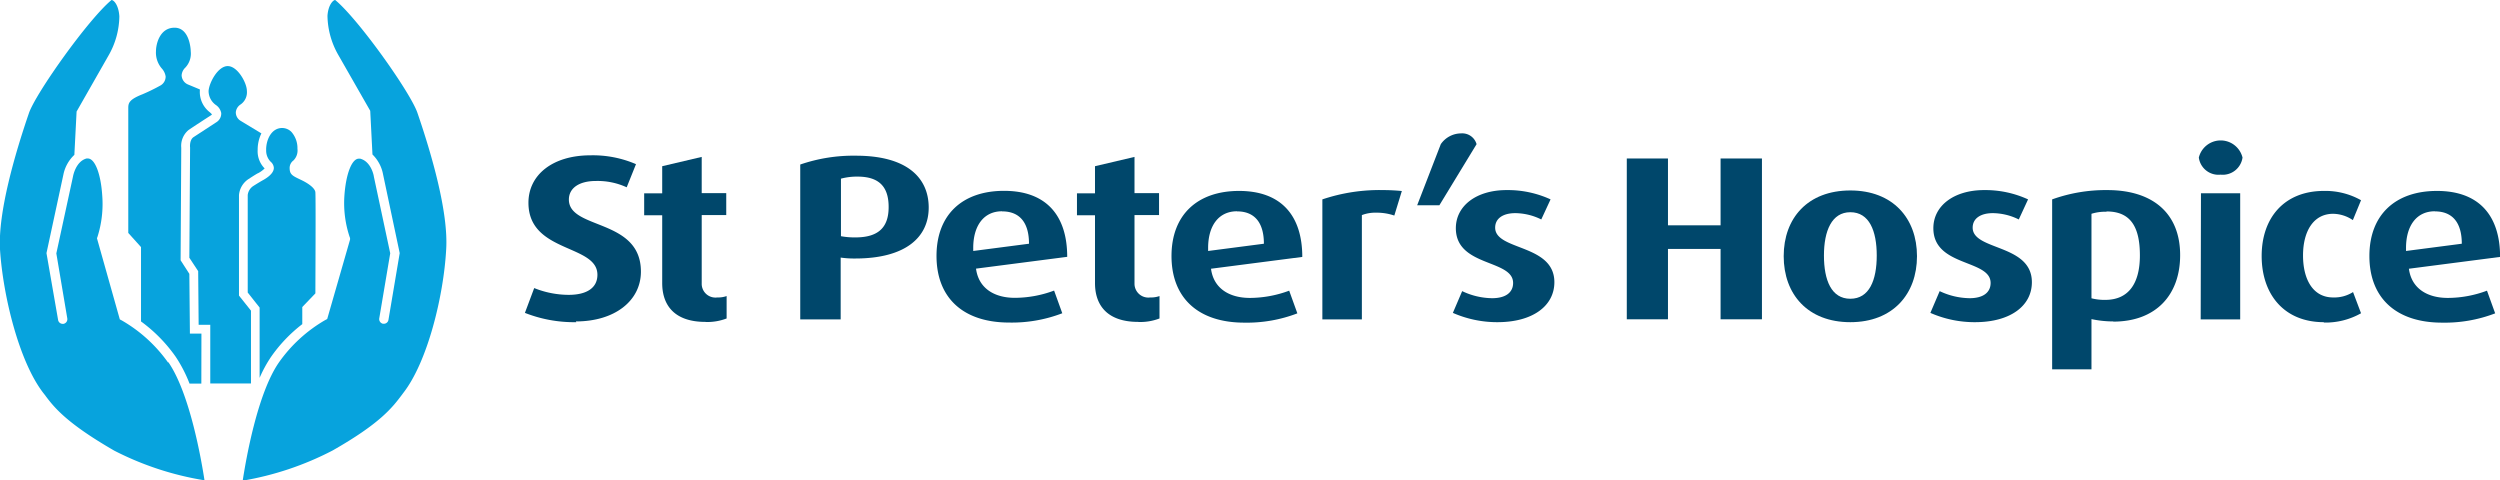
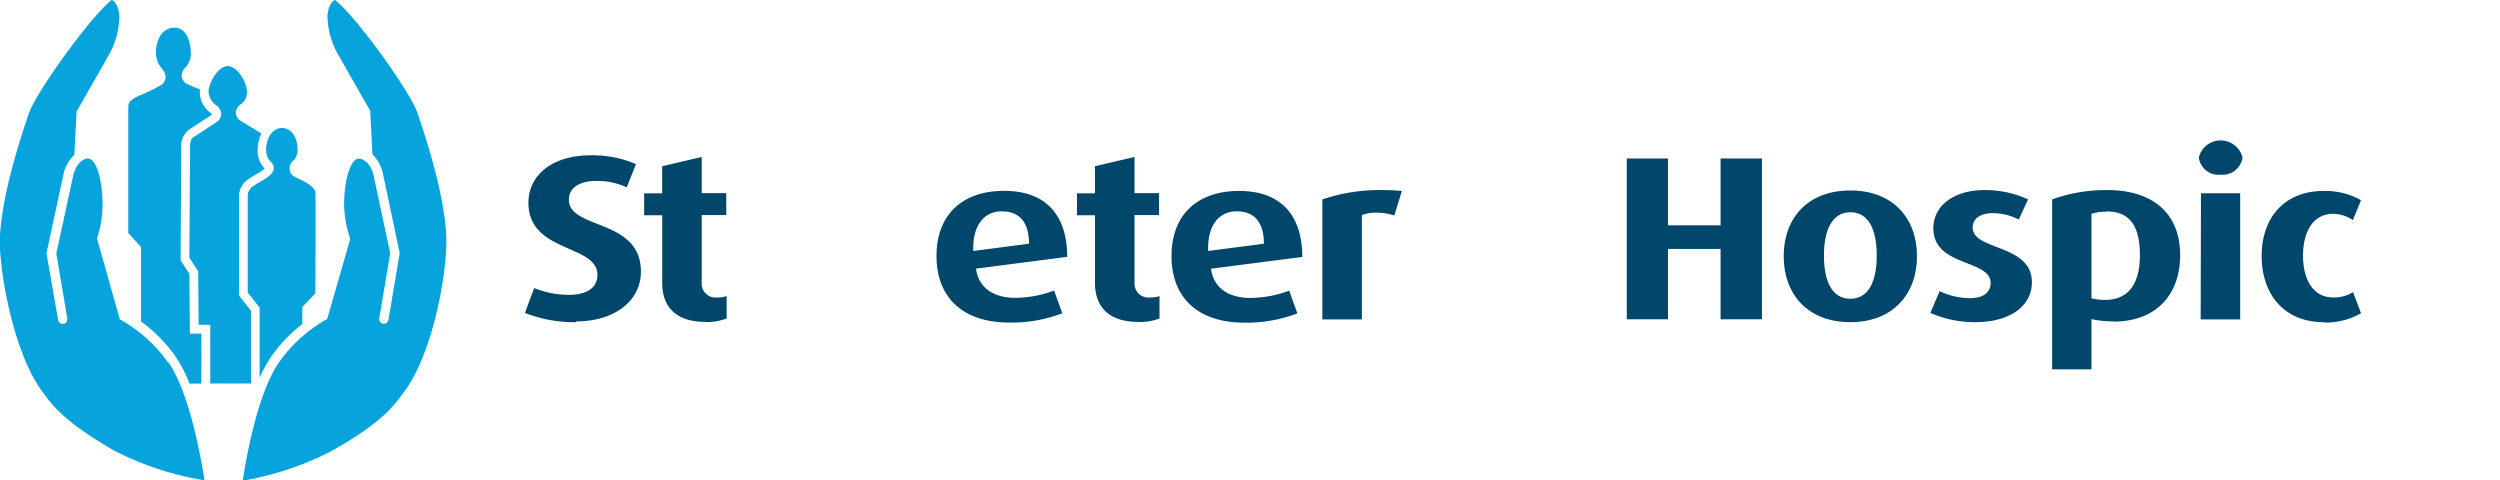
<svg xmlns="http://www.w3.org/2000/svg" viewBox="0 0 268.95 51.67">
  <defs>
    <style>.cls-1{fill:#07a3dd;}.cls-2{fill:#00476b;}</style>
  </defs>
  <title>Asset 4</title>
  <g id="Layer_2" data-name="Layer 2">
    <g id="Layer_1-2" data-name="Layer 1">
      <path class="cls-1" d="M21.67,35.89H20.43l-.06-6.43L19.43,28,19.5,15.9A2.21,2.21,0,0,1,20.27,14c.36-.26,2.4-1.58,2.48-1.63l0,0s0,0,.05-.07a3,3,0,0,0-.25-.24A2.75,2.75,0,0,1,21.5,9.74s0-.08,0-.12L20.25,9.1a1.11,1.11,0,0,1-.71-1,1.26,1.26,0,0,1,.4-.83,2.19,2.19,0,0,0,.58-1.75c0-.26-.14-2.54-1.74-2.54s-2,1.77-2,2.53a2.6,2.6,0,0,0,.63,1.86,1.64,1.64,0,0,1,.41.86,1.1,1.1,0,0,1-.62,1,20,20,0,0,1-1.89.92c-1.51.59-1.51,1-1.51,1.53V25.06l1.37,1.52v8a16.23,16.23,0,0,1,3.73,3.8,14.72,14.72,0,0,1,1.49,2.89h1.27Z" />
      <path class="cls-1" d="M27,41.25V33.42L25.71,31.8V21a2.28,2.28,0,0,1,1-1.72c.58-.38,1-.64,1.06-.65a2.88,2.88,0,0,0,.7-.51l0,0a2.62,2.62,0,0,1-.75-2,4,4,0,0,1,.4-1.77L25.89,13a1.05,1.05,0,0,1-.52-.93,1.11,1.11,0,0,1,.51-.83,1.59,1.59,0,0,0,.68-1.46c0-.86-1-2.67-2.06-2.67s-2,1.79-2.06,2.67a1.85,1.85,0,0,0,.79,1.52,1.35,1.35,0,0,1,.57.86,1.1,1.1,0,0,1-.54,1l-2.45,1.6c-.44.31-.37,1.09-.36,1.1v0l-.08,11.87.95,1.44.05,5.77h1.25v6.31Z" />
      <path class="cls-1" d="M28.64,16.07a1.69,1.69,0,0,0,.49,1.34.93.93,0,0,1,.33.65c0,.61-.77,1.11-1.24,1.36,0,0-.44.25-1,.61a1.34,1.34,0,0,0-.57.95V31.47l1.28,1.62v7.56a13.71,13.71,0,0,1,1.23-2.26,15.88,15.88,0,0,1,3.36-3.52l0-1.84,1.41-1.47c0-1.39.05-10,0-10.84,0-.4-.6-.92-1.55-1.37s-1.23-.58-1.22-1.33a1,1,0,0,1,.4-.75A1.51,1.51,0,0,0,32,16a2.64,2.64,0,0,0-.65-1.81,1.41,1.41,0,0,0-1-.42c-1.12,0-1.72,1.21-1.72,2.35" />
      <path class="cls-1" d="M18.08,39a15.67,15.67,0,0,0-5-4.54l-.19-.1-2.46-8.73.06-.16A11.7,11.7,0,0,0,11,21.05c-.15-2.36-.79-4-1.55-4l-.14,0C8.12,17.37,7.85,19,7.85,19L6.06,27.26l1.18,7a.51.51,0,0,1-.41.58H6.74a.5.5,0,0,1-.49-.42L5,27.23l1.82-8.45A4,4,0,0,1,8,16.66L8.24,12l3.42-6a8.67,8.67,0,0,0,1.18-4.24C12.76.5,12.22,0,12,0,9.49,2.08,3.87,10,3.12,12.15,1.57,16.66-.22,22.88,0,26.83c.32,5,2.06,12.1,4.67,15.46l.15.19c1,1.36,2.36,3.05,7.47,6A32.61,32.61,0,0,0,22,51.67c-.34-2.22-1.58-9.36-3.89-12.71" />
      <path class="cls-1" d="M36.06,0h0c-.21,0-.75.51-.83,1.7A8.72,8.72,0,0,0,36.4,5.92l3.43,6,.24,4.7a4,4,0,0,1,1.14,2.14L43,27.23l-1.21,7.18a.5.5,0,0,1-.49.42h-.09a.51.51,0,0,1-.41-.58l1.18-7L40.22,19c0-.09-.29-1.62-1.47-1.93l-.15,0c-.75,0-1.39,1.65-1.55,4a11.53,11.53,0,0,0,.55,4.38l.06.16,0,.16L35.2,34.32l-.19.1A15.67,15.67,0,0,0,30,39c-2.32,3.35-3.55,10.49-3.89,12.71a32.79,32.79,0,0,0,9.66-3.24c5.1-2.9,6.41-4.59,7.47-6l.14-.19C46,38.93,47.73,31.82,48,26.83c.25-3.95-1.54-10.17-3.09-14.68C44.19,10,38.58,2.08,36.06,0" />
      <path class="cls-2" d="M62,34.66a14.44,14.44,0,0,1-5.53-1l1-2.67a10,10,0,0,0,3.7.73c2,0,3.1-.78,3.1-2.16,0-3.31-7.42-2.32-7.42-7.75,0-3,2.61-5.1,6.66-5.1a11.69,11.69,0,0,1,4.91.95l-1,2.49a7.48,7.48,0,0,0-3.32-.68c-1.79,0-2.9.76-2.9,2,0,3.27,7.75,2,7.75,7.75,0,3.14-2.82,5.36-7,5.36" />
-       <path class="cls-2" d="M92.26,19a6.6,6.6,0,0,0-1.79.22v6.19a8,8,0,0,0,1.56.13c2.59,0,3.57-1.19,3.57-3.27S94.67,19,92.26,19M92,27.81a10,10,0,0,1-1.56-.1v6.65H86.09V17.7a17.57,17.57,0,0,1,6-.95c5.53,0,7.82,2.41,7.82,5.58S97.46,27.81,92,27.81" />
      <path class="cls-2" d="M107.79,22.73c-1.91,0-3.09,1.49-3.09,3.95V27l6-.78c0-2.27-1-3.48-2.89-3.48M105,28.9c.28,2.14,2,3.14,4.17,3.14a12.12,12.12,0,0,0,4.23-.78l.88,2.44a15.12,15.12,0,0,1-5.71,1c-4.88,0-7.82-2.59-7.82-7.17,0-4.41,2.76-7,7.27-7s6.79,2.62,6.79,7.1Z" />
      <path class="cls-2" d="M122.45,34.63c-3.32,0-4.65-1.78-4.65-4.17v-7.3h-1.94V20.8h1.94V17.88l4.25-1v3.9h2.64v2.36h-2.64v7.35A1.49,1.49,0,0,0,123.74,32a2.73,2.73,0,0,0,1-.15v2.41a5.8,5.8,0,0,1-2.24.38" />
      <path class="cls-2" d="M133.07,22.73c-1.92,0-3.1,1.49-3.1,3.95V27l6-.78c0-2.27-1-3.48-2.89-3.48m-2.8,6.17c.28,2.14,2,3.14,4.18,3.14a12.17,12.17,0,0,0,4.23-.78l.88,2.44a15.15,15.15,0,0,1-5.71,1c-4.88,0-7.83-2.59-7.83-7.17,0-4.41,2.77-7,7.27-7s6.8,2.62,6.8,7.1Z" />
      <path class="cls-2" d="M150,23.19a5.84,5.84,0,0,0-1.91-.31,4.08,4.08,0,0,0-1.58.26V34.36h-4.25V21.45a19.28,19.28,0,0,1,6.61-1c.68,0,1.46.05,1.94.1Z" />
-       <path class="cls-2" d="M154.85,22.08h-2.39L155,15.51a2.67,2.67,0,0,1,2.19-1.16,1.6,1.6,0,0,1,1.66,1.16Z" />
-       <path class="cls-2" d="M161.13,34.66a11.84,11.84,0,0,1-4.83-1l1-2.34a7.66,7.66,0,0,0,3.22.76c1.48,0,2.26-.63,2.26-1.64,0-2.56-6.16-1.71-6.16-5.89,0-2.41,2.21-4.1,5.45-4.1a11,11,0,0,1,4.74,1l-1,2.16a6.38,6.38,0,0,0-2.79-.68c-1.34,0-2.17.58-2.17,1.56,0,2.49,6.37,1.74,6.37,5.87,0,2.54-2.32,4.3-6.12,4.3" />
      <polygon class="cls-2" points="185.1 34.35 185.1 26.78 179.44 26.78 179.44 34.35 175.01 34.35 175.01 17.05 179.44 17.05 179.44 24.24 185.1 24.24 185.1 17.05 189.55 17.05 189.55 34.35 185.1 34.35" />
      <path class="cls-2" d="M199.06,22.83c-2,0-2.84,2-2.84,4.66s.8,4.65,2.84,4.65,2.84-2,2.84-4.65-.8-4.66-2.84-4.66m0,11.83c-4.58,0-7.17-3-7.17-7.1s2.59-7.07,7.17-7.07,7.17,3,7.17,7.07-2.59,7.1-7.17,7.1" />
      <path class="cls-2" d="M212.5,34.66a11.81,11.81,0,0,1-4.83-1l1-2.34a7.7,7.7,0,0,0,3.22.76c1.48,0,2.26-.63,2.26-1.64,0-2.56-6.16-1.71-6.16-5.89,0-2.41,2.21-4.1,5.46-4.1a11,11,0,0,1,4.73,1l-1,2.16a6.38,6.38,0,0,0-2.79-.68c-1.33,0-2.17.58-2.17,1.56,0,2.49,6.37,1.74,6.37,5.87,0,2.54-2.31,4.3-6.11,4.3" />
      <path class="cls-2" d="M226.59,22.78A4.92,4.92,0,0,0,225,23v9.09a5.6,5.6,0,0,0,1.49.17c2.46,0,3.72-1.71,3.72-4.78s-1-4.73-3.57-4.73m.7,11.83a11.34,11.34,0,0,1-2.34-.25v5.4h-4.23V21.45a17,17,0,0,1,5.94-1c4.86,0,7.83,2.47,7.83,7,0,4.28-2.6,7.15-7.2,7.15" />
      <path class="cls-2" d="M236.78,20.79H241V34.36h-4.25Zm2.11-2a2.13,2.13,0,0,1-2.34-1.84,2.42,2.42,0,0,1,4.7,0,2.15,2.15,0,0,1-2.36,1.84" />
      <path class="cls-2" d="M250,34.66c-4.28,0-6.69-3-6.69-7.12s2.44-7,6.69-7a7.8,7.8,0,0,1,4,1l-.88,2.14A3.87,3.87,0,0,0,251,23c-2.14,0-3.24,1.91-3.24,4.48S248.82,32,251,32a3.75,3.75,0,0,0,2.14-.58L254,33.7a7.75,7.75,0,0,1-4,1" />
-       <path class="cls-2" d="M261.93,22.73c-1.91,0-3.09,1.49-3.09,3.95V27l6-.78c0-2.27-1-3.48-2.9-3.48m-2.79,6.17c.28,2.14,2,3.14,4.18,3.14a12.07,12.07,0,0,0,4.22-.78l.88,2.44a15.12,15.12,0,0,1-5.71,1c-4.88,0-7.82-2.59-7.82-7.17,0-4.41,2.77-7,7.27-7s6.79,2.62,6.79,7.1Z" />
      <path class="cls-2" d="M75.89,34.63c-3.32,0-4.65-1.78-4.65-4.17v-7.3H69.3V20.8h1.94V17.88l4.25-1v3.9h2.64v2.36H75.49v7.35A1.48,1.48,0,0,0,77.17,32a2.74,2.74,0,0,0,1-.15v2.41a5.8,5.8,0,0,1-2.24.38" />
    </g>
  </g>
</svg>